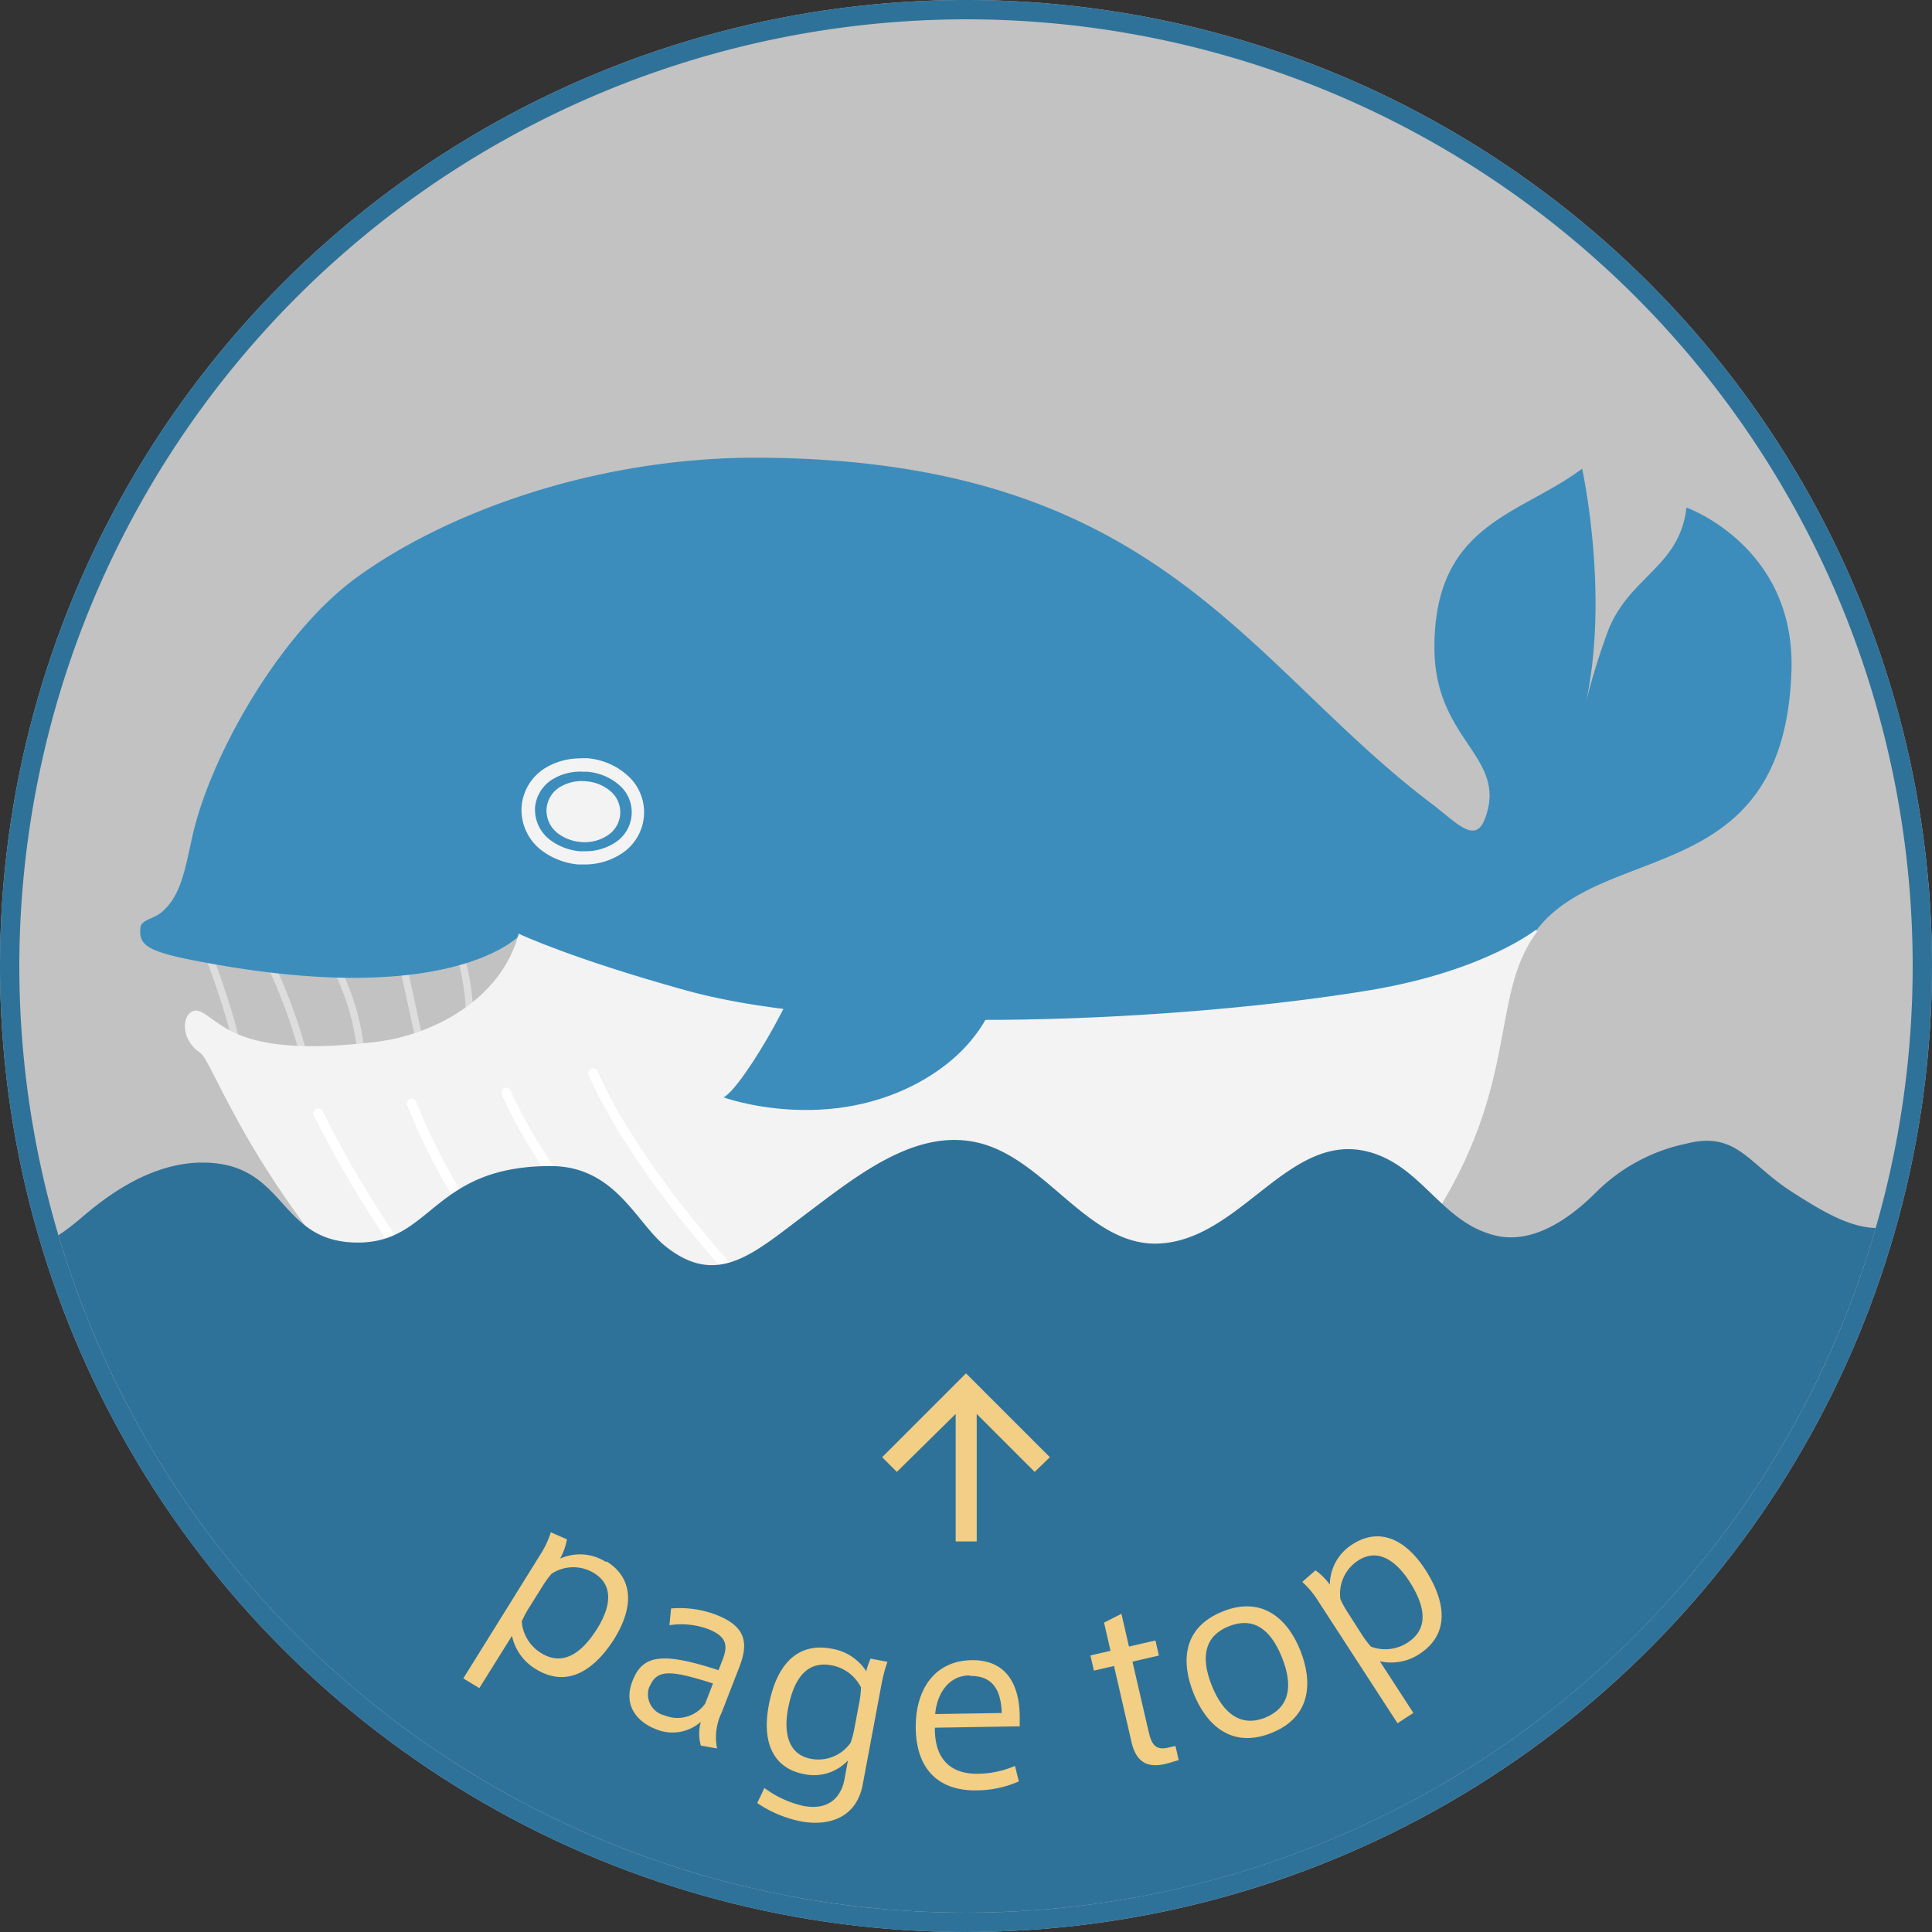
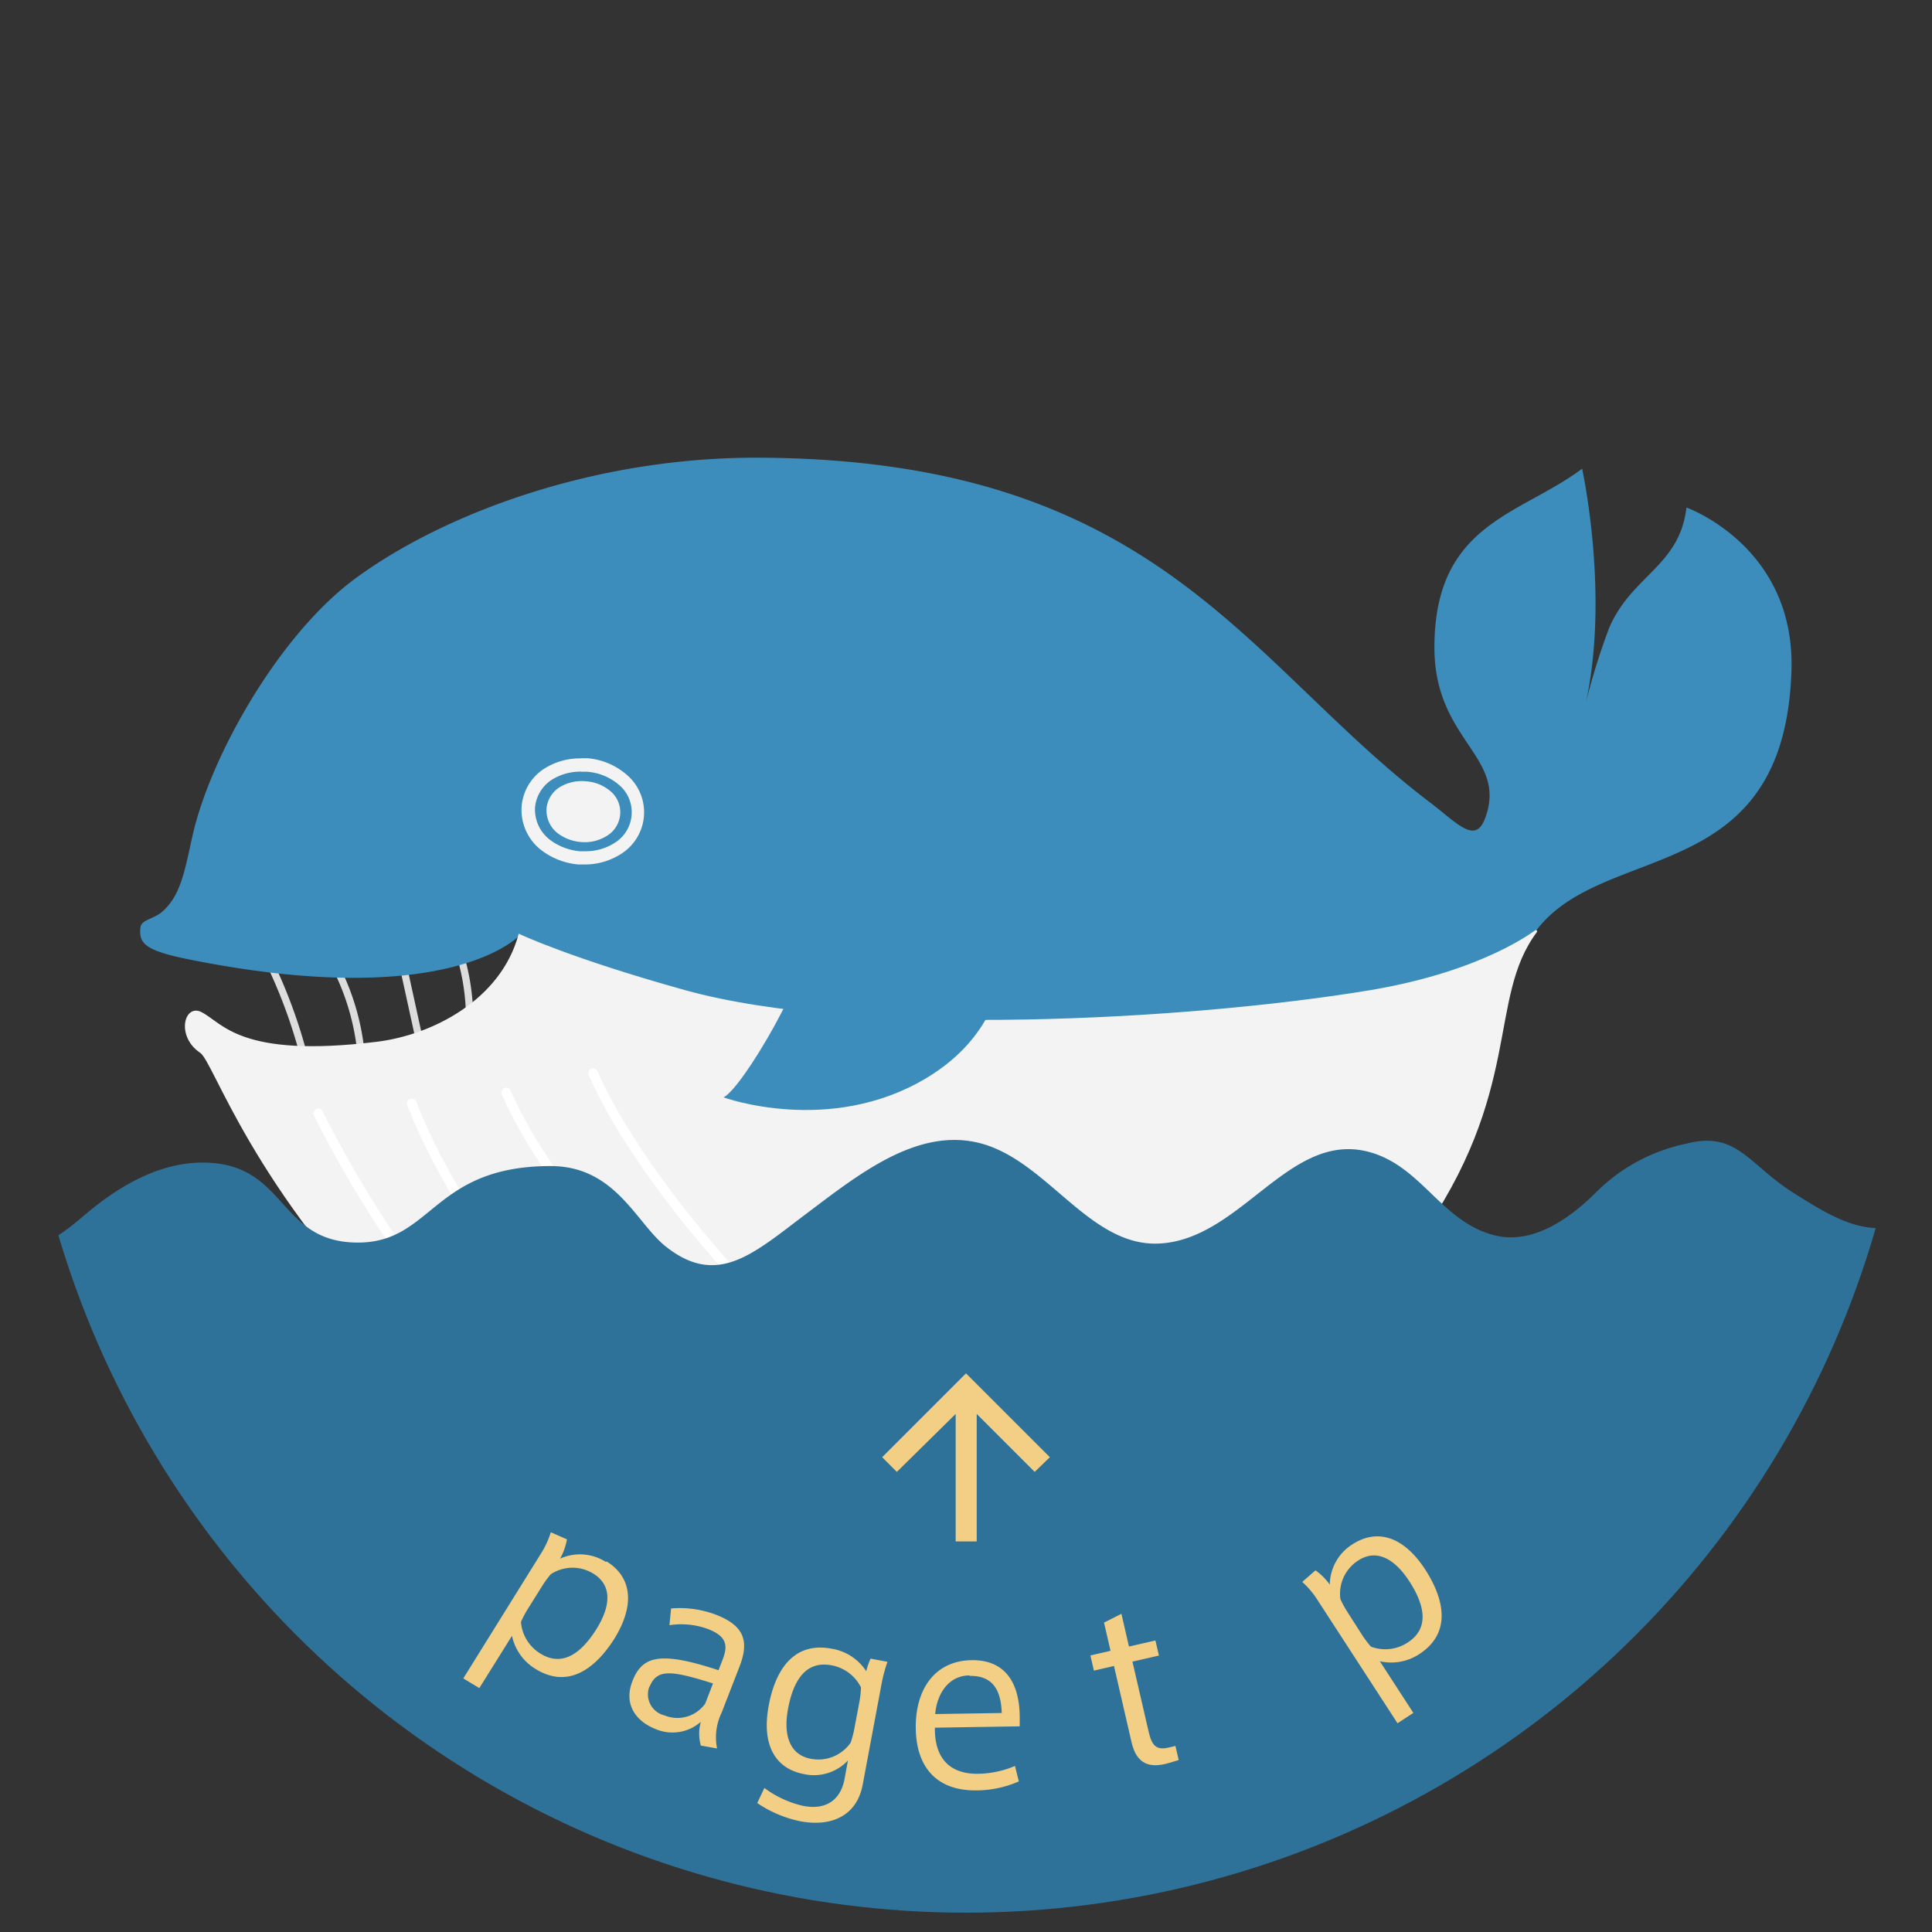
<svg xmlns="http://www.w3.org/2000/svg" id="レイヤー_1" data-name="レイヤー 1" viewBox="0 0 200 200">
  <rect x="0" y="0" width="200" height="200" fill="#333333" stroke="none" />
  <defs>
    <style>.cls-1,.cls-5,.cls-8{fill:none;}.cls-2{opacity:0.7;}.cls-3{fill:#fff;}.cls-4{fill:#2f7299;}.cls-5{stroke:#ddd;stroke-width:0.75px;}.cls-5,.cls-7,.cls-8{stroke-miterlimit:10;}.cls-6{fill:#3c8dbc;}.cls-7,.cls-9{fill:#f3f3f3;}.cls-7{stroke:#f3f3f3;stroke-width:0.25px;}.cls-8{stroke:#fff;stroke-linecap:round;}.cls-10{clip-path:url(#clip-path);}.cls-11{fill:#f3ce85;}</style>
    <clipPath id="clip-path">
      <circle class="cls-1" cx="100" cy="100" r="98" />
    </clipPath>
  </defs>
  <title>アートボード 11</title>
  <g class="cls-2">
-     <circle class="cls-3" cx="100" cy="100" r="100" />
-   </g>
-   <path class="cls-4" d="M100,2A98,98,0,1,1,2,100,98.11,98.11,0,0,1,100,2m0-2A100,100,0,1,0,200,100,100,100,0,0,0,100,0Z" />
-   <path class="cls-5" d="M21.66,99c.43,1.23,2.73,7.39,2.89,9.8" />
+     </g>
  <path class="cls-5" d="M28.26,100.39a53.91,53.91,0,0,1,3.14,8.71" />
  <path class="cls-5" d="M35,100.58a25.14,25.14,0,0,1,2.38,8.52" />
  <path class="cls-5" d="M41.86,100.55l1.39,6.35" />
  <path class="cls-5" d="M47.75,99.24a23.33,23.33,0,0,1,.85,5.45" />
  <path class="cls-6" d="M14.54,96c.09-.8,1.38-.86,2.24-1.61,1.94-1.69,2.34-4.24,3.13-7.79,1.82-8.23,9-21,17-26.81,9-6.57,24.53-12.49,41.72-12.41,41.29.21,50.29,21.21,69.47,35.74,2.72,2.06,4.61,4.33,5.63,1.61,2.41-6.44-5.24-8-5.24-17.7,0-12.87,8.85-13.68,15.29-18.51,0,0,2.83,12.85.41,24.12A70.05,70.05,0,0,1,166.58,65c2.31-5.41,7.31-6.41,8-12.46,0,0,11.29,4,10.87,16.9-.72,22.27-18.9,17.68-26.14,26.53-5.75,7-1.44,16.62-12.7,32.47C132.09,149,61,157.79,42.52,139.28c-16.5-16.5-20.23-29.41-21.73-30.4-2.41-1.61-1.61-4.83,0-4,2.21,1.11,4,4.83,18.22,3.09,5.8-.71,14.89-4.35,14.77-11.14,0,0-7.24,8-34.6,2.41C14.94,98.35,14.36,97.61,14.54,96Z" />
  <path class="cls-7" d="M159,96.41c-5.24,7-1.33,16.51-12.36,32C132.09,149,61,157.79,42.52,139.28c-16.5-16.5-20.23-29.41-21.73-30.4-2.41-1.61-1.61-4.83,0-4,2.21,1.11,4,4.83,18.22,3.09,5.8-.71,12.89-4.35,14.77-11.14,0,0,5.31,2.51,17.11,5.79,18,5,52.28,3.12,71,0C153.9,100.6,159.11,96.27,159,96.41Z" />
  <path class="cls-8" d="M32.94,115.25c8.45,16.85,20.58,31.26,34.68,37.36" />
  <path class="cls-8" d="M42.62,114.23C48.4,129.1,63,145,70.4,148.1" />
  <path class="cls-8" d="M52.4,113.1c6.13,13.69,19.79,25.35,35,32" />
  <path class="cls-8" d="M61.4,111.1c5.13,11.69,20,28,29,34" />
  <path class="cls-6" d="M83.9,96.6c0,4-7,16-9,17,0,0,11,4,21-2,6.18-3.71,8-9,8-13S83.9,96.6,83.9,96.6Z" />
  <g id="eye">
    <path class="cls-9" d="M60.21,79.89l.54,0a5.69,5.69,0,0,1,3.57,1.58,3.72,3.72,0,0,1-.49,5.65,5.54,5.54,0,0,1-3.25,1l-.56,0a6,6,0,0,1-3.11-1.2,3.93,3.93,0,0,1-1.52-3.37,3.84,3.84,0,0,1,1.64-2.77,5.57,5.57,0,0,1,3.16-.9m0-1.37a6.89,6.89,0,0,0-4,1.16A5.17,5.17,0,0,0,54,83.44a5.26,5.26,0,0,0,2,4.54,7.38,7.38,0,0,0,3.86,1.51q.34,0,.68,0a6.91,6.91,0,0,0,4-1.26,5.09,5.09,0,0,0,.65-7.74,7.07,7.07,0,0,0-4.41-2l-.66,0Z" />
    <path class="cls-9" d="M56.58,83.67a2.94,2.94,0,0,1,1.26-2.12,4.4,4.4,0,0,1,2.83-.67,4.35,4.35,0,0,1,2.73,1.21A2.85,2.85,0,0,1,63,86.41a4.3,4.3,0,0,1-2.91.75,4.58,4.58,0,0,1-2.38-.92A3,3,0,0,1,56.58,83.67Z" />
  </g>
  <g class="cls-10">
    <path class="cls-4" d="M-4.53,129.51c5,1.38,8.63.16,12.61-3.16,1.62-1.35,6.7-6,12.88-6,8.82,0,7.7,8.28,16.1,8.28,7.72,0,7.72-7.92,19.94-7.92,6.78,0,8.89,6,12,8.39,5.31,4.15,9,.66,14.41-3.41s11.49-9,18-7.36c7,1.78,11.35,10.75,18.58,10.4,8.49-.41,13.44-11.64,21.66-9.5,5.55,1.45,7.54,7.29,13.11,8.66,3.84.95,7.63-1.64,10.43-4.43a18.57,18.57,0,0,1,9.34-5.06c5.26-1.36,6.41,2.07,11,5s8.67,5.36,13.19,2.35c2-1.33,5.25-5.5,7.06-7.07s4.8-2.36,6.48-.65a6.21,6.21,0,0,1,1.33,3.5c3.88,24.64,9.52,49.64,8.9,74.58a5.14,5.14,0,0,1-.8,3.19,5,5,0,0,1-2.65,1.38c-12.55,3.44-25.75,3.39-38.75,3.38q-88.9-.11-177.76,3.3c-2.52.1-5.37.08-7.14-1.72-1.39-1.41-1.71-3.52-1.94-5.48a243.57,243.57,0,0,1,2-70.22" />
  </g>
-   <path class="cls-11" d="M62.8,161.64c2.56,1.6,3,4.41.8,8-2,3.15-4.82,5.22-8.19,3.11A5.29,5.29,0,0,1,53,169.34l-3.38,5.41-1.66-1,8-12.86a9.28,9.28,0,0,0,1.06-2.27l1.67.73a6.42,6.42,0,0,1-.71,2,5,5,0,0,1,4.74.34Zm-7.95,4.66a10.61,10.61,0,0,0-.84,1.55,4.22,4.22,0,0,0,2,3.27c2.18,1.36,4.14.15,5.82-2.54,1.41-2.26,1.7-4.46-.3-5.71a4.09,4.09,0,0,0-4.44.05,11.34,11.34,0,0,0-.94,1.3Z" />
+   <path class="cls-11" d="M62.8,161.64c2.56,1.6,3,4.41.8,8-2,3.15-4.82,5.22-8.19,3.11A5.29,5.29,0,0,1,53,169.34l-3.38,5.41-1.66-1,8-12.86a9.28,9.28,0,0,0,1.06-2.27l1.67.73a6.42,6.42,0,0,1-.71,2,5,5,0,0,1,4.74.34m-7.95,4.66a10.61,10.61,0,0,0-.84,1.55,4.22,4.22,0,0,0,2,3.27c2.18,1.36,4.14.15,5.82-2.54,1.41-2.26,1.7-4.46-.3-5.71a4.09,4.09,0,0,0-4.44.05,11.34,11.34,0,0,0-.94,1.3Z" />
  <path class="cls-11" d="M74.23,181l-1.68-.3a4.54,4.54,0,0,1,0-2.46,4.43,4.43,0,0,1-4.66.76c-1.87-.72-3.43-2.42-2.41-5s2.85-3.09,8.9-1.1l.39-1c.54-1.39.64-2.44-1.47-3.26a8,8,0,0,0-4-.4l.17-1.73a10.55,10.55,0,0,1,4.66.65c3.06,1.19,3.39,2.88,2.41,5.4l-1.84,4.74A5.86,5.86,0,0,0,74.23,181Zm-7-6.42a2.24,2.24,0,0,0,1.57,3,3.52,3.52,0,0,0,4.2-1.22l.81-2.09C69.38,172.87,68,172.77,67.24,174.62Z" />
  <path class="cls-11" d="M83.17,186.95c2.77.52,3.94-1.08,4.25-2.76l.36-1.95a4.82,4.82,0,0,1-4.52,1.42c-3-.56-4.45-3-3.68-7.11.68-3.65,2.56-6.62,6.49-5.88A5.26,5.26,0,0,1,89.67,173a8.17,8.17,0,0,1,.45-1.3l1.75.33a15.5,15.5,0,0,0-.61,2.28l-1.95,10.42c-.62,3.33-3.35,4.39-6.44,3.81a12.35,12.35,0,0,1-4.48-1.89l.74-1.56A10.66,10.66,0,0,0,83.17,186.95Zm5.75-10.54a10.58,10.58,0,0,0,.21-1.73,4.27,4.27,0,0,0-3.06-2.29c-2.53-.47-3.9,1.35-4.49,4.49-.49,2.59.07,4.76,2.36,5.19a4.08,4.08,0,0,0,4.12-1.67,10.89,10.89,0,0,0,.4-1.54Z" />
  <path class="cls-11" d="M101.25,183.62a10.06,10.06,0,0,0,3.82-.81l.4,1.6a11,11,0,0,1-4.34.93c-4.09.07-6.27-2.32-6.33-6.41s2-7,5.76-7.07c3.3-.05,4.92,2.08,5,5.71l0,1.14-8.78.14c-.05,3.46,1.84,4.81,4.46,4.77Zm-.89-10.18c-2.09,0-3.36,1.81-3.55,4l6.89-.11c-.08-2.53-1.05-3.88-3.32-3.84Z" />
  <path class="cls-11" d="M121.68,180.74l.34,1.46-1,.3c-2,.59-3.35.14-3.88-2.13l-1.82-7.91-2.08.48-.36-1.57,2.08-.48-.67-2.92,1.8-.91.78,3.39,2.74-.63.36,1.56-2.74.63,1.68,7.27c.35,1.52.85,1.91,2.09,1.62Z" />
-   <path class="cls-11" d="M134.61,170.86c1.24,3.11,1.24,6.85-3,8.54s-6.82-1-8.07-4.15-1.18-6.75,3.05-8.44,6.8,1,8,4ZM131,177.8c2.39-1,2.95-3.12,1.71-6.22s-3.09-4.19-5.5-3.23-3,3.06-1.77,6.13,3.13,4.29,5.54,3.33Z" />
  <path class="cls-11" d="M140,159.87c2.53-1.64,5.28-.88,7.56,2.64,2,3.12,2.69,6.57-.65,8.73a5.28,5.28,0,0,1-4.07.73l3.47,5.35-1.64,1.07-8.25-12.71a9.26,9.26,0,0,0-1.61-1.92l1.37-1.2a6.41,6.41,0,0,1,1.48,1.48,5,5,0,0,1,2.31-4.15Zm.87,9.17a10.69,10.69,0,0,0,1.05,1.42,4.22,4.22,0,0,0,3.81-.43c2.16-1.4,1.88-3.69.16-6.34-1.45-2.23-3.33-3.43-5.3-2.14a4.08,4.08,0,0,0-1.83,4,11.18,11.18,0,0,0,.78,1.41Z" />
  <path class="cls-11" d="M91.32,150.85l8.68-8.68,8.68,8.68-1.57,1.52-6-6v13.2H98.93v-13.2l-6.09,6Z" />
</svg>